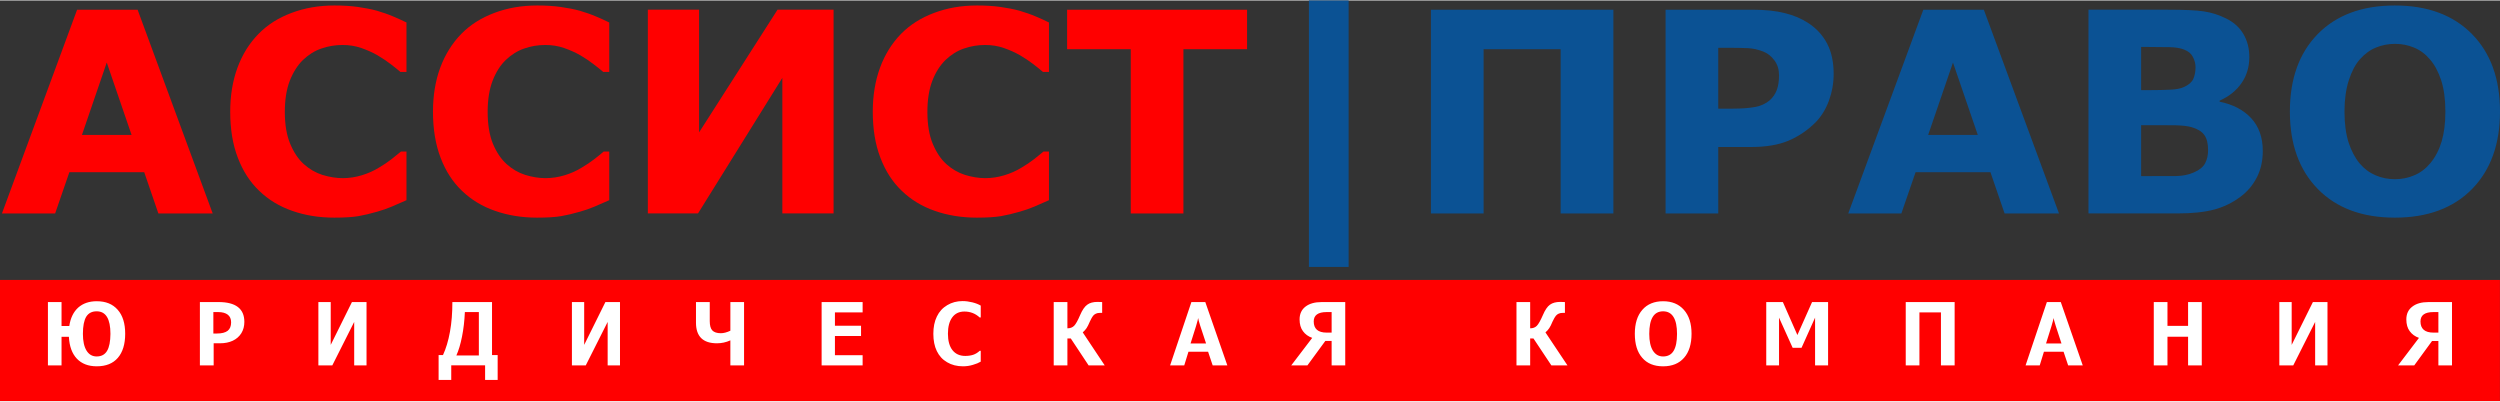
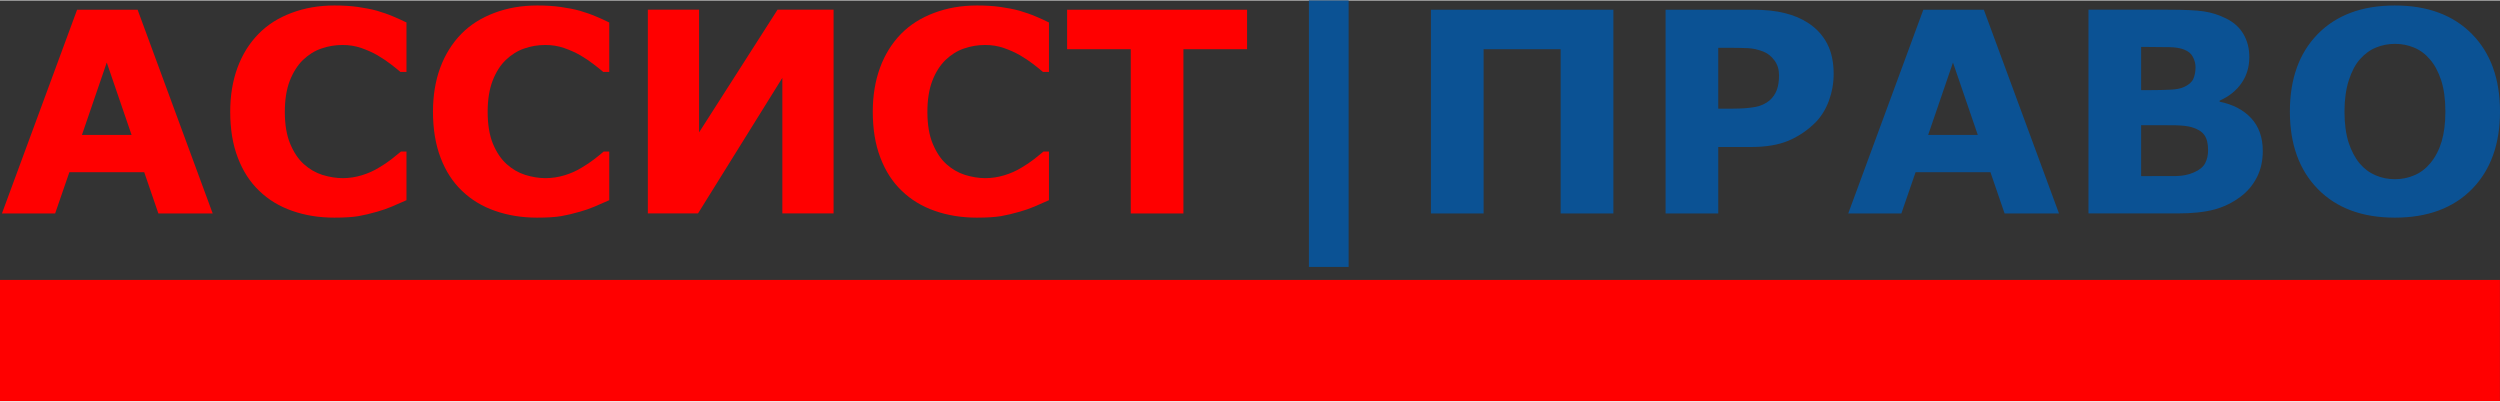
<svg xmlns="http://www.w3.org/2000/svg" xml:space="preserve" width="330px" height="53px" version="1.1" style="shape-rendering:geometricPrecision; text-rendering:geometricPrecision; image-rendering:optimizeQuality; fill-rule:evenodd; clip-rule:evenodd" viewBox="0 0 332.3 53.25">
  <rect x="0" y="0" width="332.3" height="53.25" fill="#333333" stroke="none" />
  <defs>
    <style type="text/css">
   
    .fil2 {fill:red}
    .fil1 {fill:#0B5294;fill-rule:nonzero}
    .fil0 {fill:red;fill-rule:nonzero}
    .fil3 {fill:white;fill-rule:nonzero}
   
  </style>
  </defs>
  <g id="Слой_x0020_1">
    <g id="_2881775869344">
      <path class="fil0" d="M28.27 28.31l-7.22 0 -1.88 -5.48 -9.95 0 -1.89 5.48 -7.07 0 9.99 -27.08 8.04 0 9.98 27.08zm-10.78 -10.43l-3.3 -9.63 -3.3 9.63 6.6 0zm26.94 10.99c-2.01,0 -3.87,-0.3 -5.58,-0.9 -1.7,-0.59 -3.17,-1.48 -4.39,-2.66 -1.23,-1.17 -2.18,-2.64 -2.85,-4.41 -0.68,-1.76 -1.01,-3.8 -1.01,-6.11 0,-2.14 0.32,-4.09 0.96,-5.84 0.64,-1.75 1.58,-3.26 2.81,-4.51 1.17,-1.2 2.63,-2.13 4.37,-2.78 1.75,-0.66 3.65,-0.99 5.71,-0.99 1.14,0 2.17,0.06 3.09,0.19 0.91,0.13 1.76,0.29 2.54,0.5 0.81,0.24 1.54,0.49 2.21,0.78 0.66,0.28 1.24,0.54 1.74,0.79l0 6.57 -0.81 0c-0.34,-0.29 -0.76,-0.64 -1.28,-1.03 -0.52,-0.4 -1.1,-0.79 -1.76,-1.18 -0.66,-0.38 -1.39,-0.7 -2.16,-0.97 -0.78,-0.27 -1.61,-0.4 -2.49,-0.4 -0.99,0 -1.92,0.16 -2.81,0.47 -0.89,0.3 -1.71,0.82 -2.46,1.53 -0.71,0.7 -1.29,1.61 -1.74,2.75 -0.44,1.14 -0.66,2.52 -0.66,4.14 0,1.7 0.24,3.12 0.72,4.26 0.48,1.14 1.08,2.04 1.81,2.69 0.74,0.67 1.57,1.14 2.47,1.43 0.92,0.28 1.82,0.43 2.7,0.43 0.85,0 1.69,-0.13 2.52,-0.38 0.83,-0.25 1.6,-0.59 2.31,-1.03 0.59,-0.35 1.14,-0.71 1.65,-1.11 0.51,-0.4 0.93,-0.74 1.26,-1.02l0.73 0 0 6.47c-0.68,0.29 -1.33,0.58 -1.95,0.85 -0.62,0.26 -1.27,0.49 -1.95,0.68 -0.88,0.26 -1.72,0.45 -2.49,0.59 -0.78,0.13 -1.85,0.2 -3.21,0.2zm26.96 0c-2.02,0 -3.87,-0.3 -5.58,-0.9 -1.71,-0.59 -3.17,-1.48 -4.4,-2.66 -1.23,-1.17 -2.18,-2.64 -2.85,-4.41 -0.67,-1.76 -1.01,-3.8 -1.01,-6.11 0,-2.14 0.32,-4.09 0.96,-5.84 0.65,-1.75 1.59,-3.26 2.81,-4.51 1.18,-1.2 2.64,-2.13 4.38,-2.78 1.74,-0.66 3.64,-0.99 5.71,-0.99 1.13,0 2.16,0.06 3.08,0.19 0.92,0.13 1.77,0.29 2.54,0.5 0.82,0.24 1.55,0.49 2.21,0.78 0.67,0.28 1.24,0.54 1.74,0.79l0 6.57 -0.8 0c-0.34,-0.29 -0.77,-0.64 -1.29,-1.03 -0.51,-0.4 -1.09,-0.79 -1.75,-1.18 -0.67,-0.38 -1.39,-0.7 -2.17,-0.97 -0.77,-0.27 -1.61,-0.4 -2.49,-0.4 -0.99,0 -1.92,0.16 -2.8,0.47 -0.89,0.3 -1.71,0.82 -2.46,1.53 -0.72,0.7 -1.3,1.61 -1.74,2.75 -0.44,1.14 -0.66,2.52 -0.66,4.14 0,1.7 0.24,3.12 0.71,4.26 0.48,1.14 1.09,2.04 1.82,2.69 0.74,0.67 1.56,1.14 2.47,1.43 0.91,0.28 1.81,0.43 2.69,0.43 0.85,0 1.7,-0.13 2.53,-0.38 0.83,-0.25 1.59,-0.59 2.3,-1.03 0.59,-0.35 1.14,-0.71 1.65,-1.11 0.51,-0.4 0.94,-0.74 1.26,-1.02l0.73 0 0 6.47c-0.68,0.29 -1.33,0.58 -1.95,0.85 -0.61,0.26 -1.27,0.49 -1.95,0.68 -0.88,0.26 -1.71,0.45 -2.49,0.59 -0.77,0.13 -1.84,0.2 -3.2,0.2zm39.41 -0.56l-6.81 0 0 -18.02 -11.21 18.02 -6.67 0 0 -27.08 6.81 0 0 16.31 10.43 -16.31 7.45 0 0 27.08zm19.04 0.56c-2.01,0 -3.87,-0.3 -5.58,-0.9 -1.7,-0.59 -3.17,-1.48 -4.39,-2.66 -1.23,-1.17 -2.18,-2.64 -2.85,-4.41 -0.68,-1.76 -1.01,-3.8 -1.01,-6.11 0,-2.14 0.32,-4.09 0.96,-5.84 0.64,-1.75 1.58,-3.26 2.8,-4.51 1.18,-1.2 2.64,-2.13 4.38,-2.78 1.75,-0.66 3.64,-0.99 5.71,-0.99 1.14,0 2.17,0.06 3.09,0.19 0.91,0.13 1.76,0.29 2.54,0.5 0.81,0.24 1.54,0.49 2.21,0.78 0.66,0.28 1.24,0.54 1.73,0.79l0 6.57 -0.8 0c-0.34,-0.29 -0.77,-0.64 -1.28,-1.03 -0.52,-0.4 -1.1,-0.79 -1.76,-1.18 -0.66,-0.38 -1.39,-0.7 -2.16,-0.97 -0.78,-0.27 -1.61,-0.4 -2.49,-0.4 -0.99,0 -1.92,0.16 -2.81,0.47 -0.89,0.3 -1.71,0.82 -2.46,1.53 -0.71,0.7 -1.3,1.61 -1.74,2.75 -0.44,1.14 -0.66,2.52 -0.66,4.14 0,1.7 0.24,3.12 0.72,4.26 0.48,1.14 1.08,2.04 1.81,2.69 0.74,0.67 1.57,1.14 2.47,1.43 0.92,0.28 1.82,0.43 2.7,0.43 0.85,0 1.69,-0.13 2.52,-0.38 0.83,-0.25 1.6,-0.59 2.31,-1.03 0.59,-0.35 1.14,-0.71 1.65,-1.11 0.51,-0.4 0.93,-0.74 1.26,-1.02l0.72 0 0 6.47c-0.67,0.29 -1.32,0.58 -1.94,0.85 -0.62,0.26 -1.27,0.49 -1.95,0.68 -0.89,0.26 -1.72,0.45 -2.49,0.59 -0.78,0.13 -1.85,0.2 -3.21,0.2zm35.92 -22.39l-8.46 0 0 21.83 -7 0 0 -21.83 -8.46 0 0 -5.25 23.92 0 0 5.25z" />
      <path class="fil1" d="M179.26 35.42l-5.28 0 0 -35.42 5.28 0 0 35.42zm35.19 -7.11l-7.01 0 0 -21.83 -10.24 0 0 21.83 -7 0 0 -27.08 24.25 0 0 27.08zm29.28 -18.54c0,1.21 -0.21,2.4 -0.63,3.56 -0.43,1.15 -1.03,2.13 -1.82,2.92 -1.08,1.06 -2.28,1.86 -3.6,2.41 -1.33,0.55 -2.98,0.82 -4.95,0.82l-4.34 0 0 8.83 -7 0 0 -27.08 11.49 0c1.72,0 3.17,0.15 4.35,0.45 1.18,0.29 2.23,0.73 3.14,1.33 1.09,0.71 1.92,1.63 2.5,2.74 0.58,1.12 0.86,2.46 0.86,4.02zm-7.26 0.17c0,-0.76 -0.2,-1.42 -0.61,-1.97 -0.41,-0.55 -0.88,-0.93 -1.42,-1.15 -0.73,-0.29 -1.43,-0.45 -2.12,-0.48 -0.68,-0.03 -1.6,-0.05 -2.74,-0.05l-1.19 0 0 8.09 1.99 0c1.17,0 2.14,-0.08 2.91,-0.22 0.76,-0.14 1.4,-0.43 1.92,-0.87 0.44,-0.38 0.76,-0.85 0.96,-1.38 0.2,-0.54 0.3,-1.2 0.3,-1.97zm37.21 18.37l-7.23 0 -1.88 -5.48 -9.95 0 -1.89 5.48 -7.06 0 9.98 -27.08 8.04 0 9.99 27.08zm-10.79 -10.43l-3.3 -9.63 -3.3 9.63 6.6 0zm37.88 2.13c0,1.31 -0.26,2.48 -0.79,3.51 -0.53,1.03 -1.25,1.89 -2.17,2.57 -1.07,0.8 -2.24,1.37 -3.52,1.71 -1.28,0.34 -2.91,0.51 -4.87,0.51l-11.82 0 0 -27.08 10.52 0c2.18,0 3.78,0.07 4.79,0.22 1.02,0.15 2.02,0.46 3.02,0.96 1.03,0.52 1.79,1.22 2.29,2.1 0.51,0.88 0.76,1.88 0.76,3.01 0,1.31 -0.34,2.46 -1.03,3.46 -0.69,1 -1.66,1.78 -2.92,2.34l0 0.14c1.76,0.35 3.16,1.08 4.19,2.18 1.03,1.11 1.55,2.56 1.55,4.37zm-8.94 -11.13c0,-0.45 -0.11,-0.9 -0.34,-1.35 -0.22,-0.45 -0.61,-0.78 -1.18,-1 -0.51,-0.2 -1.13,-0.3 -1.89,-0.32 -0.75,-0.02 -1.81,-0.03 -3.17,-0.03l-0.65 0 0 5.74 1.09 0c1.09,0 2.02,-0.02 2.8,-0.06 0.77,-0.03 1.38,-0.15 1.82,-0.36 0.62,-0.28 1.03,-0.64 1.23,-1.08 0.19,-0.44 0.29,-0.96 0.29,-1.54zm1.67 11.02c0,-0.87 -0.16,-1.53 -0.49,-2 -0.33,-0.47 -0.9,-0.82 -1.68,-1.05 -0.54,-0.16 -1.29,-0.24 -2.24,-0.26 -0.95,-0.01 -1.94,-0.01 -2.97,-0.01l-1.52 0 0 6.77 0.5 0c1.95,0 3.34,0 4.19,-0.01 0.84,-0.02 1.61,-0.17 2.32,-0.48 0.72,-0.31 1.22,-0.71 1.49,-1.21 0.27,-0.51 0.4,-1.09 0.4,-1.75zm38.8 -5.13c0,4.32 -1.23,7.75 -3.71,10.29 -2.48,2.53 -5.9,3.81 -10.26,3.81 -4.36,0 -7.77,-1.28 -10.25,-3.81 -2.48,-2.54 -3.71,-5.97 -3.71,-10.29 0,-4.34 1.23,-7.78 3.71,-10.31 2.48,-2.52 5.89,-3.79 10.25,-3.79 4.34,0 7.75,1.27 10.24,3.79 2.49,2.53 3.73,5.97 3.73,10.31zm-9.26 6.86c0.68,-0.82 1.18,-1.79 1.51,-2.91 0.33,-1.13 0.49,-2.44 0.49,-3.96 0,-1.62 -0.19,-3.01 -0.56,-4.15 -0.38,-1.14 -0.87,-2.06 -1.48,-2.76 -0.62,-0.73 -1.33,-1.26 -2.14,-1.59 -0.8,-0.33 -1.64,-0.49 -2.51,-0.49 -0.89,0 -1.72,0.16 -2.5,0.48 -0.79,0.31 -1.51,0.83 -2.16,1.56 -0.61,0.68 -1.1,1.61 -1.49,2.81 -0.38,1.19 -0.57,2.58 -0.57,4.15 0,1.62 0.19,3 0.55,4.13 0.38,1.13 0.87,2.06 1.47,2.77 0.61,0.72 1.32,1.24 2.13,1.58 0.81,0.35 1.67,0.51 2.57,0.51 0.89,0 1.75,-0.17 2.56,-0.52 0.82,-0.34 1.52,-0.88 2.13,-1.61z" />
    </g>
    <polygon class="fil2" points="0,37.15 332.29,37.15 332.29,53.25 0,53.25 " />
-     <path class="fil3" d="M12.86 39.98c1.19,0 2.11,0.37 2.78,1.13 0.67,0.75 1,1.82 1,3.19 0,1.39 -0.33,2.46 -0.98,3.21 -0.65,0.75 -1.58,1.12 -2.8,1.12 -1.12,0 -2,-0.34 -2.64,-1.01 -0.64,-0.68 -0.99,-1.63 -1.06,-2.87l0 -0.04 -0.98 0 0 3.8 -1.81 0 0 -8.42 1.81 0 0 3.18 1.03 0c0.16,-1.07 0.56,-1.88 1.19,-2.45 0.64,-0.56 1.46,-0.84 2.46,-0.84zm1.82 4.34c0,-2 -0.61,-3 -1.83,-3 -0.63,0 -1.09,0.24 -1.39,0.72 -0.29,0.49 -0.44,1.24 -0.44,2.28 0,0.96 0.16,1.7 0.48,2.22 0.32,0.52 0.77,0.78 1.35,0.78 0.63,0 1.09,-0.25 1.38,-0.74 0.3,-0.5 0.44,-1.25 0.45,-2.26zm17.8 -1.6c0,0.57 -0.13,1.07 -0.4,1.51 -0.27,0.43 -0.65,0.77 -1.14,1 -0.49,0.23 -1.06,0.34 -1.7,0.34l-0.84 0 0 2.94 -1.83 0 0 -8.42 2.47 0c2.29,0 3.44,0.88 3.44,2.63zm-1.76 0.06c0,-0.45 -0.15,-0.78 -0.44,-1.01 -0.3,-0.23 -0.73,-0.35 -1.28,-0.35l-0.64 0 0 2.85 0.48 0c0.63,0 1.11,-0.12 1.42,-0.36 0.31,-0.24 0.46,-0.62 0.46,-1.13zm13.24 -2.69l0 5.69 2.82 -5.69 1.94 0 0 8.42 -1.64 0 0 -5.78 -2.91 5.78 -1.85 0 0 -8.42 1.64 0zm22.19 10.35l-1.67 0 0 -1.94 -4.5 0 0 1.94 -1.68 0 0 -3.3 0.58 0c0.4,-0.86 0.71,-1.89 0.93,-3.1 0.22,-1.2 0.32,-2.52 0.32,-3.95l5.27 0 0 7.05 0.75 0 0 3.3zm-2.5 -3.25l0 -5.77 -1.86 0c-0.05,1.18 -0.18,2.27 -0.38,3.27 -0.2,1.01 -0.45,1.84 -0.75,2.5l2.99 0zm14 -7.1l0 5.69 2.82 -5.69 1.94 0 0 8.42 -1.64 0 0 -5.78 -2.91 5.78 -1.84 0 0 -8.42 1.63 0zm21.25 8.42l-1.82 0 0 -3.33c-0.57,0.26 -1.17,0.39 -1.78,0.39 -1.86,0 -2.79,-0.91 -2.79,-2.74l0 -2.74 1.83 0 0 2.53c0,0.58 0.11,0.99 0.34,1.24 0.23,0.24 0.61,0.37 1.13,0.37 0.38,0 0.8,-0.11 1.27,-0.33l0 -3.81 1.82 0 0 8.42zm15.76 0l-5.45 0 0 -8.42 5.45 0 0 1.37 -3.68 0 0 1.78 3.47 0 0 1.36 -3.47 0 0 2.55 3.68 0 0 1.36zm13.35 0.12c-0.81,0 -1.52,-0.18 -2.12,-0.54 -0.61,-0.35 -1.06,-0.85 -1.37,-1.49 -0.31,-0.64 -0.46,-1.41 -0.46,-2.29 0,-0.88 0.15,-1.65 0.47,-2.3 0.31,-0.65 0.77,-1.15 1.38,-1.51 0.6,-0.36 1.28,-0.54 2.04,-0.54 0.43,0 0.87,0.06 1.31,0.17 0.44,0.11 0.81,0.26 1.1,0.43l0 1.58 -0.14 0c-0.57,-0.53 -1.25,-0.79 -2.03,-0.79 -0.7,0 -1.24,0.26 -1.62,0.78 -0.38,0.52 -0.57,1.24 -0.57,2.17 0,0.94 0.2,1.67 0.6,2.18 0.4,0.51 0.97,0.77 1.7,0.77 0.39,0 0.74,-0.05 1.05,-0.15 0.31,-0.1 0.6,-0.28 0.87,-0.53l0.14 0 0 1.44c-0.27,0.16 -0.62,0.31 -1.05,0.43 -0.43,0.13 -0.86,0.19 -1.3,0.19zm18.83 -0.12l-2.14 0 -2.37 -3.58 -0.45 0 0 3.58 -1.82 0 0 -8.42 1.82 0 0 3.49c0.37,0 0.66,-0.11 0.89,-0.33 0.22,-0.22 0.49,-0.7 0.8,-1.43 0.29,-0.68 0.61,-1.14 0.95,-1.38 0.33,-0.25 0.79,-0.37 1.36,-0.37l0.62 0.02 0 1.44 -0.32 0c-0.19,0 -0.36,0.03 -0.51,0.1 -0.14,0.06 -0.27,0.16 -0.38,0.29 -0.11,0.13 -0.25,0.39 -0.43,0.77 -0.16,0.38 -0.3,0.66 -0.43,0.86 -0.13,0.2 -0.31,0.39 -0.51,0.57l2.92 4.39zm13.74 -1.82l-2.61 0 -0.56 1.82 -1.88 0 2.83 -8.42 1.85 0 2.93 8.42 -1.95 0 -0.61 -1.82zm-1.32 -4.48c-0.04,0.31 -0.38,1.44 -1.01,3.38l2.06 0c-0.69,-2.03 -1.04,-3.15 -1.05,-3.38zm15.36 0.45c0,0.99 0.57,1.49 1.72,1.49l0.66 0 0 -2.73 -0.67 0c-1.14,0 -1.71,0.42 -1.71,1.24zm-0.2 2.19c-0.52,-0.18 -0.93,-0.48 -1.23,-0.89 -0.3,-0.4 -0.45,-0.93 -0.45,-1.56 0,-0.73 0.26,-1.3 0.78,-1.7 0.53,-0.41 1.24,-0.61 2.16,-0.61l3.13 0 0 8.42 -1.81 0 0 -3.25 -0.84 0 -2.38 3.25 -2.15 0 2.79 -3.66zm33.93 3.66l-2.14 0 -2.38 -3.58 -0.44 0 0 3.58 -1.82 0 0 -8.42 1.82 0 0 3.49c0.37,0 0.66,-0.11 0.88,-0.33 0.22,-0.22 0.49,-0.7 0.81,-1.43 0.29,-0.68 0.6,-1.14 0.94,-1.38 0.34,-0.25 0.8,-0.37 1.37,-0.37l0.62 0.02 0 1.44 -0.32 0c-0.19,0 -0.37,0.03 -0.51,0.1 -0.15,0.06 -0.27,0.16 -0.38,0.29 -0.11,0.13 -0.26,0.39 -0.44,0.77 -0.15,0.38 -0.3,0.66 -0.43,0.86 -0.13,0.2 -0.3,0.39 -0.51,0.57l2.93 4.39zm12.71 -8.53c1.17,0 2.09,0.38 2.76,1.14 0.68,0.76 1.02,1.82 1.02,3.18 0,1.37 -0.33,2.44 -0.99,3.19 -0.66,0.76 -1.59,1.14 -2.79,1.14 -1.2,0 -2.13,-0.38 -2.78,-1.14 -0.66,-0.75 -0.98,-1.82 -0.98,-3.19 0,-1.36 0.33,-2.42 1,-3.18 0.66,-0.76 1.59,-1.14 2.76,-1.14zm1.85 4.35c0,-1 -0.15,-1.75 -0.47,-2.26 -0.31,-0.5 -0.77,-0.75 -1.38,-0.75 -1.23,0 -1.84,1 -1.84,3 0,0.96 0.16,1.7 0.48,2.22 0.33,0.52 0.78,0.78 1.36,0.78 0.63,0 1.1,-0.25 1.4,-0.75 0.3,-0.5 0.45,-1.25 0.45,-2.24zm20.08 4.18l-1.73 0 0 -6.35 -1.8 4.01 -1.18 0 -1.81 -4.01 0 6.35 -1.7 0 0 -8.42 2.21 0 1.93 4.38 1.95 -4.38 2.13 0 0 8.42zm16.82 0l-1.82 0 0 -7.05 -2.86 0 0 7.05 -1.82 0 0 -8.42 6.5 0 0 8.42zm14.48 -1.82l-2.61 0 -0.56 1.82 -1.88 0 2.83 -8.42 1.85 0 2.92 8.42 -1.94 0 -0.61 -1.82zm-1.32 -4.48c-0.05,0.31 -0.38,1.44 -1.01,3.38l2.05 0c-0.68,-2.03 -1.03,-3.15 -1.04,-3.38zm19.69 6.3l-1.82 0 0 -3.81 -2.74 0 0 3.81 -1.82 0 0 -8.42 1.82 0 0 3.16 2.74 0 0 -3.16 1.82 0 0 8.42zm11.95 -8.42l0 5.69 2.82 -5.69 1.94 0 0 8.42 -1.64 0 0 -5.78 -2.91 5.78 -1.85 0 0 -8.42 1.64 0zm17.12 2.57c0,0.99 0.58,1.49 1.73,1.49l0.65 0 0 -2.73 -0.67 0c-1.14,0 -1.71,0.42 -1.71,1.24zm-0.2 2.19c-0.52,-0.18 -0.93,-0.48 -1.23,-0.89 -0.3,-0.4 -0.45,-0.93 -0.45,-1.56 0,-0.73 0.26,-1.3 0.79,-1.7 0.52,-0.41 1.23,-0.61 2.15,-0.61l3.13 0 0 8.42 -1.81 0 0 -3.25 -0.84 0 -2.37 3.25 -2.15 0 2.78 -3.66z" />
  </g>
</svg>